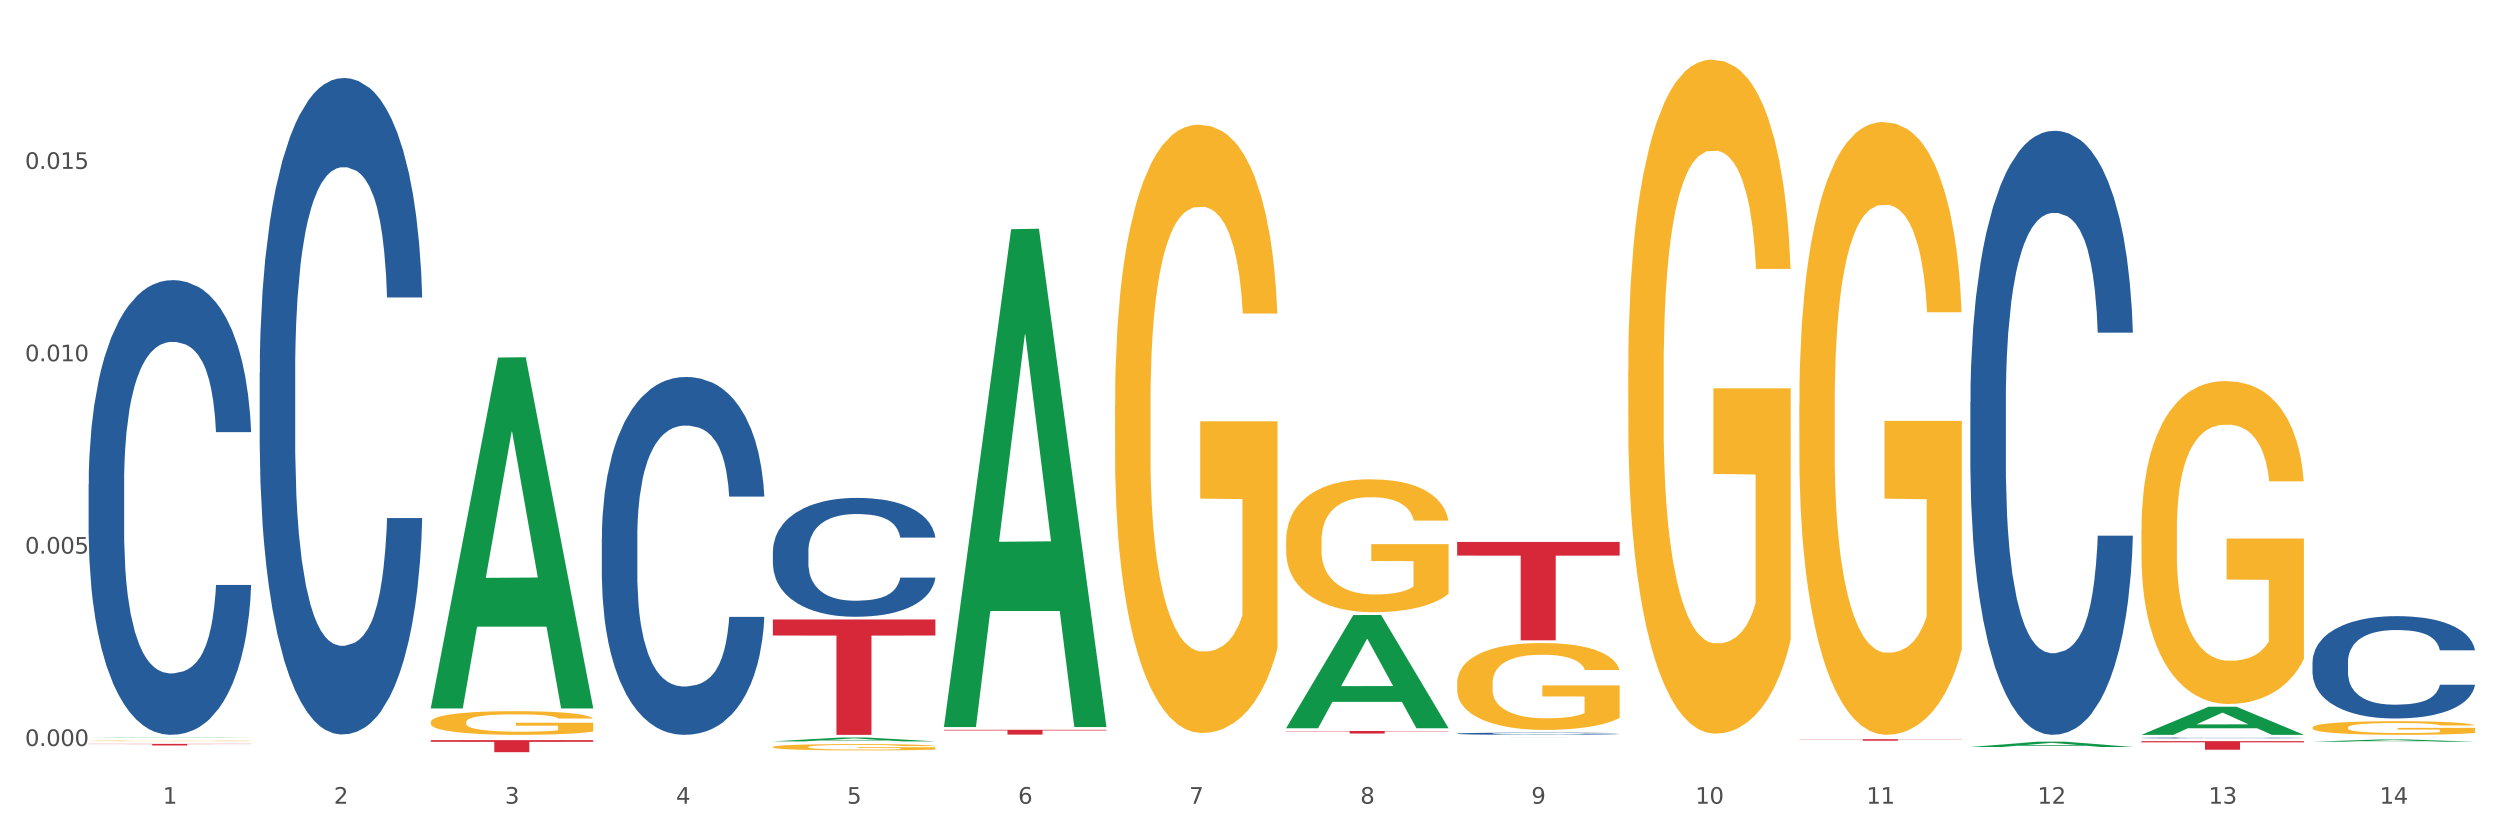
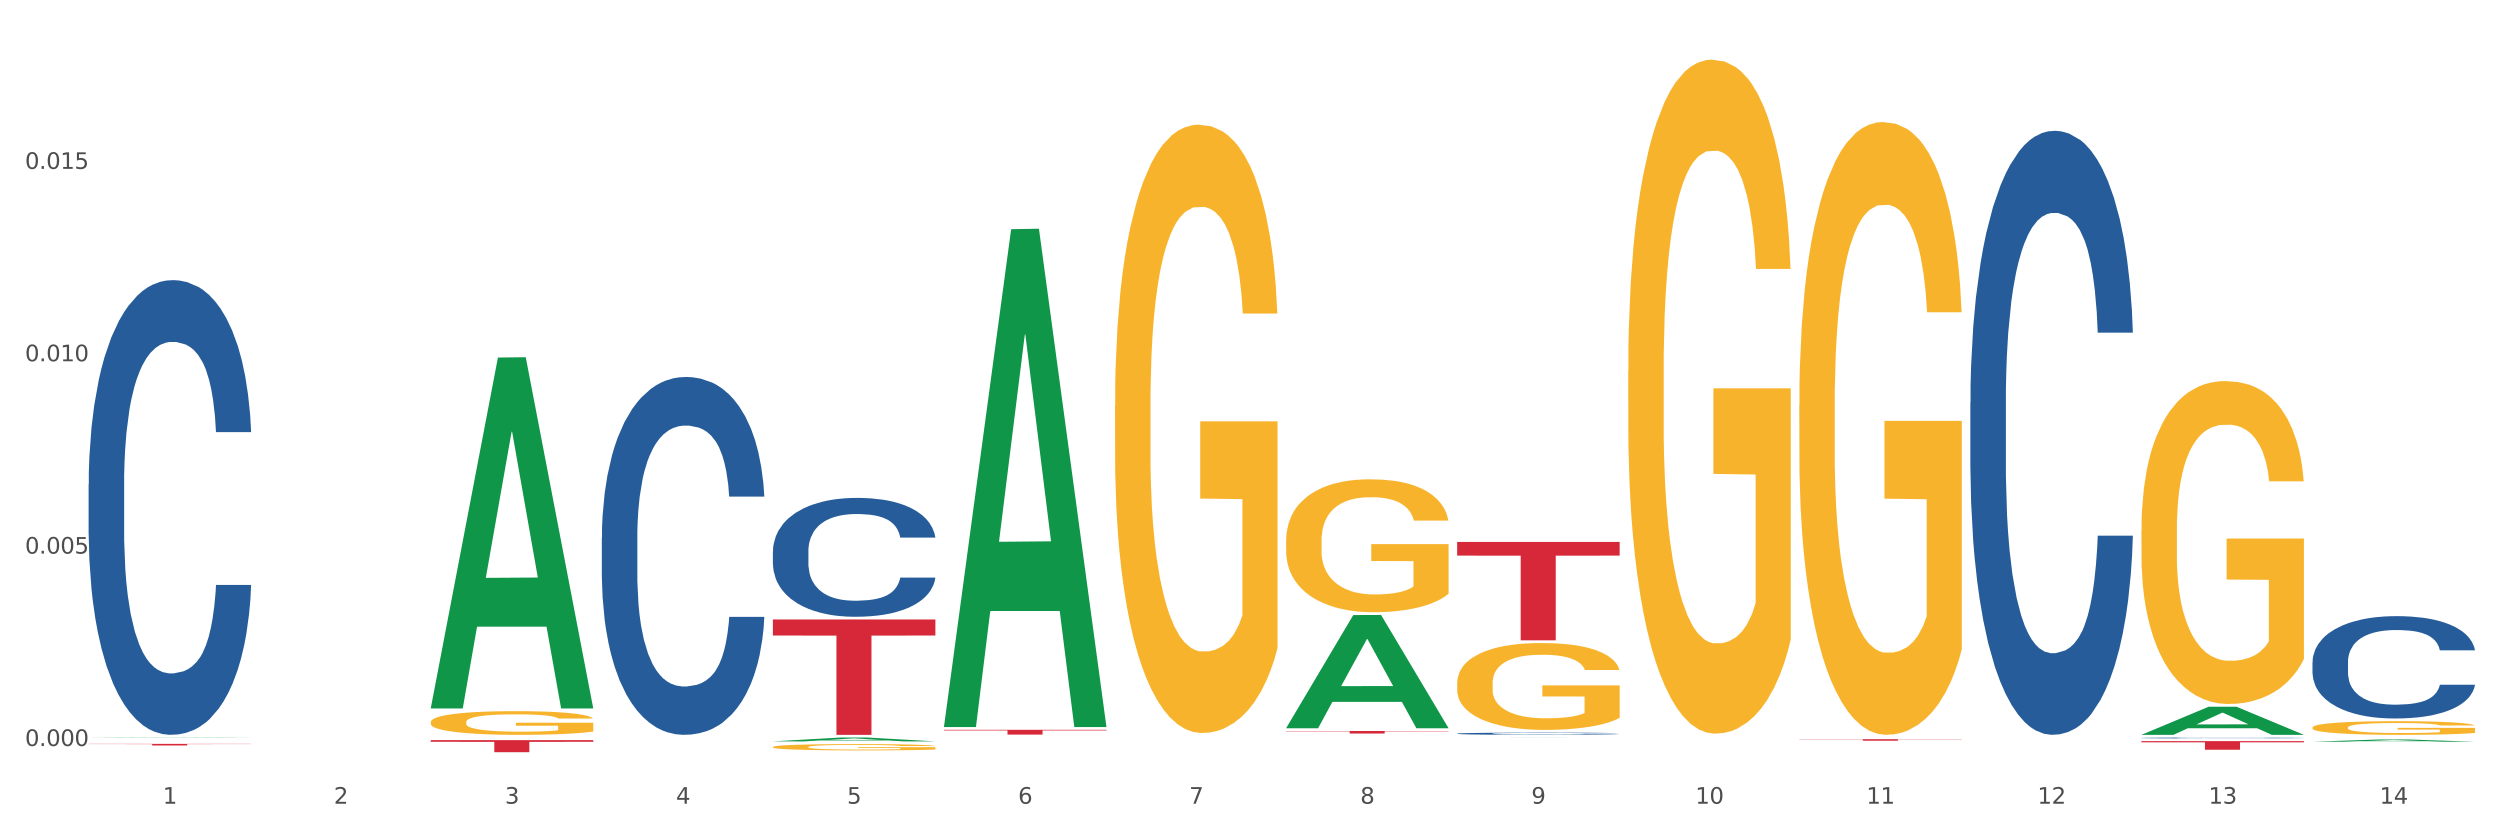
<svg xmlns="http://www.w3.org/2000/svg" xmlns:xlink="http://www.w3.org/1999/xlink" width="1080pt" height="360pt" viewBox="0 0 1080 360" version="1.1">
  <rect x="0" y="0" width="1080" height="360" fill="#333333" stroke="none" />
  <defs>
    <style type="text/css">*{stroke-linejoin: round; stroke-linecap: butt}</style>
  </defs>
  <g id="figure_1">
    <g id="patch_1">
      <path d="M 0 360  L 1080 360  L 1080 0  L 0 0  z " style="fill: #ffffff; stroke: #ffffff; stroke-linejoin: miter" />
    </g>
    <g id="axes_1">
      <g id="matplotlib.axis_1">
        <g id="xtick_1">
          <g id="text_1">
            <g style="fill: #4d4d4d" transform="translate(70.332 347.204) scale(0.096 -0.096)">
              <defs>
                <path id="DejaVuSans-31" d="M 794 531  L 1825 531  L 1825 4091  L 703 3866  L 703 4441  L 1819 4666  L 2450 4666  L 2450 531  L 3481 531  L 3481 0  L 794 0  L 794 531  z " transform="scale(0.016)" />
              </defs>
              <use xlink:href="#DejaVuSans-31" />
            </g>
          </g>
        </g>
        <g id="xtick_2">
          <g id="text_2">
            <g style="fill: #4d4d4d" transform="translate(144.233 347.204) scale(0.096 -0.096)">
              <defs>
                <path id="DejaVuSans-32" d="M 1228 531  L 3431 531  L 3431 0  L 469 0  L 469 531  Q 828 903 1448 1529  Q 2069 2156 2228 2338  Q 2531 2678 2651 2914  Q 2772 3150 2772 3378  Q 2772 3750 2511 3984  Q 2250 4219 1831 4219  Q 1534 4219 1204 4116  Q 875 4013 500 3803  L 500 4441  Q 881 4594 1212 4672  Q 1544 4750 1819 4750  Q 2544 4750 2975 4387  Q 3406 4025 3406 3419  Q 3406 3131 3298 2873  Q 3191 2616 2906 2266  Q 2828 2175 2409 1742  Q 1991 1309 1228 531  z " transform="scale(0.016)" />
              </defs>
              <use xlink:href="#DejaVuSans-32" />
            </g>
          </g>
        </g>
        <g id="xtick_3">
          <g id="text_3">
            <g style="fill: #4d4d4d" transform="translate(218.134 347.204) scale(0.096 -0.096)">
              <defs>
                <path id="DejaVuSans-33" d="M 2597 2516  Q 3050 2419 3304 2112  Q 3559 1806 3559 1356  Q 3559 666 3084 287  Q 2609 -91 1734 -91  Q 1441 -91 1130 -33  Q 819 25 488 141  L 488 750  Q 750 597 1062 519  Q 1375 441 1716 441  Q 2309 441 2620 675  Q 2931 909 2931 1356  Q 2931 1769 2642 2001  Q 2353 2234 1838 2234  L 1294 2234  L 1294 2753  L 1863 2753  Q 2328 2753 2575 2939  Q 2822 3125 2822 3475  Q 2822 3834 2567 4026  Q 2313 4219 1838 4219  Q 1578 4219 1281 4162  Q 984 4106 628 3988  L 628 4550  Q 988 4650 1302 4700  Q 1616 4750 1894 4750  Q 2613 4750 3031 4423  Q 3450 4097 3450 3541  Q 3450 3153 3228 2886  Q 3006 2619 2597 2516  z " transform="scale(0.016)" />
              </defs>
              <use xlink:href="#DejaVuSans-33" />
            </g>
          </g>
        </g>
        <g id="xtick_4">
          <g id="text_4">
            <g style="fill: #4d4d4d" transform="translate(292.034 347.204) scale(0.096 -0.096)">
              <defs>
                <path id="DejaVuSans-34" d="M 2419 4116  L 825 1625  L 2419 1625  L 2419 4116  z M 2253 4666  L 3047 4666  L 3047 1625  L 3713 1625  L 3713 1100  L 3047 1100  L 3047 0  L 2419 0  L 2419 1100  L 313 1100  L 313 1709  L 2253 4666  z " transform="scale(0.016)" />
              </defs>
              <use xlink:href="#DejaVuSans-34" />
            </g>
          </g>
        </g>
        <g id="xtick_5">
          <g id="text_5">
            <g style="fill: #4d4d4d" transform="translate(365.935 347.204) scale(0.096 -0.096)">
              <defs>
                <path id="DejaVuSans-35" d="M 691 4666  L 3169 4666  L 3169 4134  L 1269 4134  L 1269 2991  Q 1406 3038 1543 3061  Q 1681 3084 1819 3084  Q 2600 3084 3056 2656  Q 3513 2228 3513 1497  Q 3513 744 3044 326  Q 2575 -91 1722 -91  Q 1428 -91 1123 -41  Q 819 9 494 109  L 494 744  Q 775 591 1075 516  Q 1375 441 1709 441  Q 2250 441 2565 725  Q 2881 1009 2881 1497  Q 2881 1984 2565 2268  Q 2250 2553 1709 2553  Q 1456 2553 1204 2497  Q 953 2441 691 2322  L 691 4666  z " transform="scale(0.016)" />
              </defs>
              <use xlink:href="#DejaVuSans-35" />
            </g>
          </g>
        </g>
        <g id="xtick_6">
          <g id="text_6">
            <g style="fill: #4d4d4d" transform="translate(439.836 347.204) scale(0.096 -0.096)">
              <defs>
                <path id="DejaVuSans-36" d="M 2113 2584  Q 1688 2584 1439 2293  Q 1191 2003 1191 1497  Q 1191 994 1439 701  Q 1688 409 2113 409  Q 2538 409 2786 701  Q 3034 994 3034 1497  Q 3034 2003 2786 2293  Q 2538 2584 2113 2584  z M 3366 4563  L 3366 3988  Q 3128 4100 2886 4159  Q 2644 4219 2406 4219  Q 1781 4219 1451 3797  Q 1122 3375 1075 2522  Q 1259 2794 1537 2939  Q 1816 3084 2150 3084  Q 2853 3084 3261 2657  Q 3669 2231 3669 1497  Q 3669 778 3244 343  Q 2819 -91 2113 -91  Q 1303 -91 875 529  Q 447 1150 447 2328  Q 447 3434 972 4092  Q 1497 4750 2381 4750  Q 2619 4750 2861 4703  Q 3103 4656 3366 4563  z " transform="scale(0.016)" />
              </defs>
              <use xlink:href="#DejaVuSans-36" />
            </g>
          </g>
        </g>
        <g id="xtick_7">
          <g id="text_7">
            <g style="fill: #4d4d4d" transform="translate(513.737 347.204) scale(0.096 -0.096)">
              <defs>
                <path id="DejaVuSans-37" d="M 525 4666  L 3525 4666  L 3525 4397  L 1831 0  L 1172 0  L 2766 4134  L 525 4134  L 525 4666  z " transform="scale(0.016)" />
              </defs>
              <use xlink:href="#DejaVuSans-37" />
            </g>
          </g>
        </g>
        <g id="xtick_8">
          <g id="text_8">
            <g style="fill: #4d4d4d" transform="translate(587.638 347.204) scale(0.096 -0.096)">
              <defs>
                <path id="DejaVuSans-38" d="M 2034 2216  Q 1584 2216 1326 1975  Q 1069 1734 1069 1313  Q 1069 891 1326 650  Q 1584 409 2034 409  Q 2484 409 2743 651  Q 3003 894 3003 1313  Q 3003 1734 2745 1975  Q 2488 2216 2034 2216  z M 1403 2484  Q 997 2584 770 2862  Q 544 3141 544 3541  Q 544 4100 942 4425  Q 1341 4750 2034 4750  Q 2731 4750 3128 4425  Q 3525 4100 3525 3541  Q 3525 3141 3298 2862  Q 3072 2584 2669 2484  Q 3125 2378 3379 2068  Q 3634 1759 3634 1313  Q 3634 634 3220 271  Q 2806 -91 2034 -91  Q 1263 -91 848 271  Q 434 634 434 1313  Q 434 1759 690 2068  Q 947 2378 1403 2484  z M 1172 3481  Q 1172 3119 1398 2916  Q 1625 2713 2034 2713  Q 2441 2713 2670 2916  Q 2900 3119 2900 3481  Q 2900 3844 2670 4047  Q 2441 4250 2034 4250  Q 1625 4250 1398 4047  Q 1172 3844 1172 3481  z " transform="scale(0.016)" />
              </defs>
              <use xlink:href="#DejaVuSans-38" />
            </g>
          </g>
        </g>
        <g id="xtick_9">
          <g id="text_9">
            <g style="fill: #4d4d4d" transform="translate(661.539 347.204) scale(0.096 -0.096)">
              <defs>
                <path id="DejaVuSans-39" d="M 703 97  L 703 672  Q 941 559 1184 500  Q 1428 441 1663 441  Q 2288 441 2617 861  Q 2947 1281 2994 2138  Q 2813 1869 2534 1725  Q 2256 1581 1919 1581  Q 1219 1581 811 2004  Q 403 2428 403 3163  Q 403 3881 828 4315  Q 1253 4750 1959 4750  Q 2769 4750 3195 4129  Q 3622 3509 3622 2328  Q 3622 1225 3098 567  Q 2575 -91 1691 -91  Q 1453 -91 1209 -44  Q 966 3 703 97  z M 1959 2075  Q 2384 2075 2632 2365  Q 2881 2656 2881 3163  Q 2881 3666 2632 3958  Q 2384 4250 1959 4250  Q 1534 4250 1286 3958  Q 1038 3666 1038 3163  Q 1038 2656 1286 2365  Q 1534 2075 1959 2075  z " transform="scale(0.016)" />
              </defs>
              <use xlink:href="#DejaVuSans-39" />
            </g>
          </g>
        </g>
        <g id="xtick_10">
          <g id="text_10">
            <g style="fill: #4d4d4d" transform="translate(732.386 347.204) scale(0.096 -0.096)">
              <defs>
                <path id="DejaVuSans-30" d="M 2034 4250  Q 1547 4250 1301 3770  Q 1056 3291 1056 2328  Q 1056 1369 1301 889  Q 1547 409 2034 409  Q 2525 409 2770 889  Q 3016 1369 3016 2328  Q 3016 3291 2770 3770  Q 2525 4250 2034 4250  z M 2034 4750  Q 2819 4750 3233 4129  Q 3647 3509 3647 2328  Q 3647 1150 3233 529  Q 2819 -91 2034 -91  Q 1250 -91 836 529  Q 422 1150 422 2328  Q 422 3509 836 4129  Q 1250 4750 2034 4750  z " transform="scale(0.016)" />
              </defs>
              <use xlink:href="#DejaVuSans-31" />
              <use xlink:href="#DejaVuSans-30" transform="translate(63.623 0)" />
            </g>
          </g>
        </g>
        <g id="xtick_11">
          <g id="text_11">
            <g style="fill: #4d4d4d" transform="translate(806.287 347.204) scale(0.096 -0.096)">
              <use xlink:href="#DejaVuSans-31" />
              <use xlink:href="#DejaVuSans-31" transform="translate(63.623 0)" />
            </g>
          </g>
        </g>
        <g id="xtick_12">
          <g id="text_12">
            <g style="fill: #4d4d4d" transform="translate(880.187 347.204) scale(0.096 -0.096)">
              <use xlink:href="#DejaVuSans-31" />
              <use xlink:href="#DejaVuSans-32" transform="translate(63.623 0)" />
            </g>
          </g>
        </g>
        <g id="xtick_13">
          <g id="text_13">
            <g style="fill: #4d4d4d" transform="translate(954.088 347.204) scale(0.096 -0.096)">
              <use xlink:href="#DejaVuSans-31" />
              <use xlink:href="#DejaVuSans-33" transform="translate(63.623 0)" />
            </g>
          </g>
        </g>
        <g id="xtick_14">
          <g id="text_14">
            <g style="fill: #4d4d4d" transform="translate(1027.989 347.204) scale(0.096 -0.096)">
              <use xlink:href="#DejaVuSans-31" />
              <use xlink:href="#DejaVuSans-34" transform="translate(63.623 0)" />
            </g>
          </g>
        </g>
        <g id="xtick_15" />
        <g id="xtick_16" />
        <g id="xtick_17" />
        <g id="xtick_18" />
        <g id="xtick_19" />
        <g id="xtick_20" />
        <g id="xtick_21" />
        <g id="xtick_22" />
        <g id="xtick_23" />
        <g id="xtick_24" />
        <g id="xtick_25" />
        <g id="xtick_26" />
        <g id="xtick_27" />
      </g>
      <g id="matplotlib.axis_2">
        <g id="ytick_1">
          <g id="text_15">
            <g style="fill: #4d4d4d" transform="translate(10.8 322.27) scale(0.096 -0.096)">
              <defs>
                <path id="DejaVuSans-2e" d="M 684 794  L 1344 794  L 1344 0  L 684 0  L 684 794  z " transform="scale(0.016)" />
              </defs>
              <use xlink:href="#DejaVuSans-30" />
              <use xlink:href="#DejaVuSans-2e" transform="translate(63.623 0)" />
              <use xlink:href="#DejaVuSans-30" transform="translate(95.41 0)" />
              <use xlink:href="#DejaVuSans-30" transform="translate(159.033 0)" />
              <use xlink:href="#DejaVuSans-30" transform="translate(222.656 0)" />
            </g>
          </g>
        </g>
        <g id="ytick_2">
          <g id="text_16">
            <g style="fill: #4d4d4d" transform="translate(10.8 239.167) scale(0.096 -0.096)">
              <use xlink:href="#DejaVuSans-30" />
              <use xlink:href="#DejaVuSans-2e" transform="translate(63.623 0)" />
              <use xlink:href="#DejaVuSans-30" transform="translate(95.41 0)" />
              <use xlink:href="#DejaVuSans-30" transform="translate(159.033 0)" />
              <use xlink:href="#DejaVuSans-35" transform="translate(222.656 0)" />
            </g>
          </g>
        </g>
        <g id="ytick_3">
          <g id="text_17">
            <g style="fill: #4d4d4d" transform="translate(10.8 156.064) scale(0.096 -0.096)">
              <use xlink:href="#DejaVuSans-30" />
              <use xlink:href="#DejaVuSans-2e" transform="translate(63.623 0)" />
              <use xlink:href="#DejaVuSans-30" transform="translate(95.41 0)" />
              <use xlink:href="#DejaVuSans-31" transform="translate(159.033 0)" />
              <use xlink:href="#DejaVuSans-30" transform="translate(222.656 0)" />
            </g>
          </g>
        </g>
        <g id="ytick_4">
          <g id="text_18">
            <g style="fill: #4d4d4d" transform="translate(10.8 72.961) scale(0.096 -0.096)">
              <use xlink:href="#DejaVuSans-30" />
              <use xlink:href="#DejaVuSans-2e" transform="translate(63.623 0)" />
              <use xlink:href="#DejaVuSans-30" transform="translate(95.41 0)" />
              <use xlink:href="#DejaVuSans-31" transform="translate(159.033 0)" />
              <use xlink:href="#DejaVuSans-35" transform="translate(222.656 0)" />
            </g>
          </g>
        </g>
        <g id="ytick_5" />
        <g id="ytick_6" />
        <g id="ytick_7" />
        <g id="ytick_8" />
      </g>
      <g id="PolyCollection_1">
        <path d="M 38.283 318.78  L 38.355 318.78  L 67.306 318.623  L 79.321 318.623  L 108.489 318.78  L 94.592 318.78  L 88.296 318.744  L 58.404 318.744  L 58.187 318.744  L 52.107 318.78  L 38.283 318.78  L 38.283 318.78  L 62.167 318.722  L 84.532 318.722  L 73.458 318.656  L 73.314 318.656  L 73.169 318.656  L 62.095 318.722  L 62.167 318.722  L 38.283 318.78  z " clip-path="url(#pab68aebff1)" style="fill: #109648" />
        <path d="M 851.192 173.751  L 851.275 173.512  L 851.275 166.84  L 851.524 157.784  L 852.437 141.102  L 853.599 128.472  L 855.591 113.697  L 856.67 107.501  L 858.08 100.59  L 860.985 89.389  L 864.304 79.857  L 866.628 74.614  L 868.37 71.278  L 872.271 65.32  L 874.511 62.698  L 876.835 60.554  L 878.827 59.124  L 882.146 57.456  L 884.802 56.741  L 887.872 56.502  L 890.445 56.741  L 893.847 57.694  L 898.826 60.554  L 900.735 62.222  L 903.307 65.082  L 905.963 68.894  L 908.121 72.707  L 910.61 78.189  L 913.183 85.338  L 915.672 94.394  L 917.415 102.734  L 918.826 111.552  L 920.071 122.276  L 920.983 133.953  L 921.398 143.724  L 906.212 143.724  L 905.797 134.906  L 904.967 125.374  L 904.137 118.939  L 903.224 113.697  L 901.814 107.739  L 900.569 103.926  L 898.494 99.398  L 896.586 96.538  L 895.009 94.87  L 893.1 93.44  L 889.034 92.011  L 886.129 92.011  L 884.304 92.487  L 882.063 93.679  L 880.154 95.347  L 877.914 98.207  L 876.171 101.305  L 874.428 105.356  L 873.433 108.216  L 871.939 113.458  L 870.943 117.748  L 869.615 125.136  L 868.868 130.378  L 867.541 143.962  L 866.96 153.971  L 866.711 160.882  L 866.545 168.508  L 866.545 205.684  L 867.043 222.366  L 867.458 229.515  L 868.122 237.618  L 869.366 248.103  L 871.192 258.351  L 873.101 265.738  L 874.677 270.266  L 876.171 273.602  L 877.665 276.224  L 879.491 278.607  L 880.984 280.037  L 883.225 281.467  L 885.88 282.181  L 887.955 282.181  L 892.187 280.99  L 894.096 279.798  L 895.922 278.13  L 897.913 275.509  L 899.49 272.649  L 900.403 270.504  L 901.897 265.976  L 903.058 261.21  L 904.054 255.729  L 904.718 250.963  L 905.465 243.814  L 906.046 235.711  L 906.212 231.422  L 921.398 231.422  L 921.066 240.001  L 920.485 248.342  L 919.324 259.542  L 918.411 265.976  L 917 273.841  L 915.506 280.513  L 913.432 287.901  L 911.523 293.382  L 909.531 298.148  L 907.374 302.438  L 903.473 308.396  L 902.063 310.064  L 899.075 312.923  L 896.752 314.592  L 893.349 316.26  L 889.864 317.213  L 886.212 317.451  L 882.976 316.975  L 879.408 315.545  L 877.167 314.115  L 874.677 311.97  L 871.773 308.634  L 869.034 304.583  L 866.462 299.816  L 864.055 294.335  L 861.815 288.139  L 858.91 277.892  L 856.752 267.883  L 855.176 258.589  L 854.097 250.725  L 853.018 240.716  L 852.437 233.805  L 851.524 217.123  L 851.192 201.633  L 851.192 173.751  z " clip-path="url(#pab68aebff1)" style="fill: #255c99" />
        <path d="M 629.49 316.923  L 629.573 316.922  L 629.573 316.898  L 629.822 316.864  L 630.735 316.803  L 631.896 316.757  L 633.888 316.702  L 634.967 316.68  L 636.378 316.654  L 639.282 316.613  L 642.602 316.578  L 644.925 316.559  L 646.668 316.546  L 650.568 316.524  L 652.809 316.515  L 655.132 316.507  L 657.124 316.502  L 660.444 316.496  L 663.099 316.493  L 666.17 316.492  L 668.742 316.493  L 672.144 316.496  L 677.124 316.507  L 679.032 316.513  L 681.605 316.524  L 684.26 316.538  L 686.418 316.552  L 688.908 316.572  L 691.48 316.598  L 693.97 316.631  L 695.712 316.662  L 697.123 316.694  L 698.368 316.734  L 699.281 316.777  L 699.696 316.813  L 684.509 316.813  L 684.094 316.78  L 683.265 316.745  L 682.435 316.722  L 681.522 316.702  L 680.111 316.68  L 678.866 316.666  L 676.792 316.65  L 674.883 316.639  L 673.306 316.633  L 671.398 316.628  L 667.331 316.623  L 664.427 316.623  L 662.601 316.624  L 660.361 316.629  L 658.452 316.635  L 656.211 316.645  L 654.469 316.657  L 652.726 316.672  L 651.73 316.682  L 650.236 316.701  L 649.24 316.717  L 647.913 316.744  L 647.166 316.764  L 645.838 316.814  L 645.257 316.85  L 645.008 316.876  L 644.842 316.904  L 644.842 317.04  L 645.34 317.102  L 645.755 317.128  L 646.419 317.158  L 647.664 317.196  L 649.489 317.234  L 651.398 317.261  L 652.975 317.278  L 654.469 317.29  L 655.962 317.3  L 657.788 317.308  L 659.282 317.314  L 661.522 317.319  L 664.178 317.322  L 666.253 317.322  L 670.485 317.317  L 672.393 317.313  L 674.219 317.307  L 676.211 317.297  L 677.788 317.287  L 678.7 317.279  L 680.194 317.262  L 681.356 317.245  L 682.352 317.224  L 683.016 317.207  L 683.762 317.181  L 684.343 317.151  L 684.509 317.135  L 699.696 317.135  L 699.364 317.167  L 698.783 317.197  L 697.621 317.238  L 696.708 317.262  L 695.297 317.291  L 693.804 317.315  L 691.729 317.343  L 689.82 317.363  L 687.829 317.38  L 685.671 317.396  L 681.771 317.418  L 680.36 317.424  L 677.373 317.435  L 675.049 317.441  L 671.647 317.447  L 668.161 317.45  L 664.51 317.451  L 661.273 317.45  L 657.705 317.444  L 655.464 317.439  L 652.975 317.431  L 650.07 317.419  L 647.332 317.404  L 644.759 317.386  L 642.353 317.366  L 640.112 317.344  L 637.208 317.306  L 635.05 317.269  L 633.473 317.235  L 632.394 317.206  L 631.316 317.169  L 630.735 317.144  L 629.822 317.082  L 629.49 317.026  L 629.49 316.923  z " clip-path="url(#pab68aebff1)" style="fill: #255c99" />
        <path d="M 333.886 238.164  L 333.969 238.117  L 333.969 236.804  L 334.218 235.022  L 335.131 231.739  L 336.293 229.253  L 338.285 226.345  L 339.363 225.125  L 340.774 223.765  L 343.679 221.561  L 346.998 219.685  L 349.322 218.653  L 351.064 217.996  L 354.965 216.824  L 357.205 216.308  L 359.529 215.886  L 361.521 215.604  L 364.84 215.276  L 367.496 215.135  L 370.566 215.088  L 373.139 215.135  L 376.541 215.323  L 381.52 215.886  L 383.429 216.214  L 386.001 216.777  L 388.657 217.527  L 390.815 218.278  L 393.304 219.356  L 395.877 220.763  L 398.366 222.546  L 400.109 224.187  L 401.52 225.923  L 402.764 228.033  L 403.677 230.332  L 404.092 232.255  L 388.906 232.255  L 388.491 230.519  L 387.661 228.643  L 386.831 227.377  L 385.918 226.345  L 384.508 225.172  L 383.263 224.422  L 381.188 223.531  L 379.28 222.968  L 377.703 222.639  L 375.794 222.358  L 371.728 222.077  L 368.823 222.077  L 366.998 222.17  L 364.757 222.405  L 362.848 222.733  L 360.608 223.296  L 358.865 223.906  L 357.122 224.703  L 356.127 225.266  L 354.633 226.298  L 353.637 227.142  L 352.309 228.596  L 351.562 229.628  L 350.235 232.301  L 349.654 234.271  L 349.405 235.632  L 349.239 237.132  L 349.239 244.449  L 349.737 247.732  L 350.152 249.14  L 350.816 250.734  L 352.06 252.798  L 353.886 254.815  L 355.795 256.269  L 357.371 257.16  L 358.865 257.817  L 360.359 258.332  L 362.185 258.801  L 363.678 259.083  L 365.919 259.364  L 368.574 259.505  L 370.649 259.505  L 374.881 259.271  L 376.79 259.036  L 378.616 258.708  L 380.607 258.192  L 382.184 257.629  L 383.097 257.207  L 384.591 256.316  L 385.752 255.378  L 386.748 254.299  L 387.412 253.361  L 388.159 251.954  L 388.74 250.359  L 388.906 249.515  L 404.092 249.515  L 403.76 251.203  L 403.179 252.845  L 402.018 255.049  L 401.105 256.316  L 399.694 257.863  L 398.2 259.177  L 396.126 260.631  L 394.217 261.709  L 392.225 262.648  L 390.068 263.492  L 386.167 264.664  L 384.757 264.993  L 381.769 265.555  L 379.446 265.884  L 376.043 266.212  L 372.558 266.4  L 368.906 266.447  L 365.67 266.353  L 362.102 266.071  L 359.861 265.79  L 357.371 265.368  L 354.467 264.711  L 351.728 263.914  L 349.156 262.976  L 346.749 261.897  L 344.509 260.678  L 341.604 258.661  L 339.446 256.691  L 337.87 254.862  L 336.791 253.314  L 335.712 251.344  L 335.131 249.984  L 334.218 246.701  L 333.886 243.652  L 333.886 238.164  z " clip-path="url(#pab68aebff1)" style="fill: #255c99" />
        <path d="M 259.986 232.315  L 260.069 232.173  L 260.069 228.22  L 260.318 222.855  L 261.23 212.972  L 262.392 205.489  L 264.384 196.735  L 265.463 193.064  L 266.873 188.97  L 269.778 182.334  L 273.097 176.686  L 275.421 173.58  L 277.164 171.603  L 281.064 168.074  L 283.305 166.521  L 285.628 165.25  L 287.62 164.403  L 290.939 163.414  L 293.595 162.991  L 296.665 162.85  L 299.238 162.991  L 302.64 163.556  L 307.619 165.25  L 309.528 166.238  L 312.101 167.933  L 314.756 170.192  L 316.914 172.451  L 319.403 175.698  L 321.976 179.934  L 324.465 185.299  L 326.208 190.24  L 327.619 195.464  L 328.864 201.818  L 329.776 208.736  L 330.191 214.525  L 315.005 214.525  L 314.59 209.301  L 313.76 203.653  L 312.93 199.841  L 312.018 196.735  L 310.607 193.205  L 309.362 190.946  L 307.287 188.264  L 305.379 186.569  L 303.802 185.581  L 301.893 184.734  L 297.827 183.887  L 294.923 183.887  L 293.097 184.169  L 290.856 184.875  L 288.948 185.863  L 286.707 187.558  L 284.964 189.393  L 283.222 191.793  L 282.226 193.488  L 280.732 196.594  L 279.736 199.135  L 278.408 203.512  L 277.662 206.618  L 276.334 214.666  L 275.753 220.596  L 275.504 224.69  L 275.338 229.208  L 275.338 251.234  L 275.836 261.117  L 276.251 265.353  L 276.915 270.153  L 278.159 276.365  L 279.985 282.436  L 281.894 286.813  L 283.471 289.496  L 284.964 291.473  L 286.458 293.026  L 288.284 294.438  L 289.777 295.285  L 292.018 296.132  L 294.674 296.555  L 296.748 296.555  L 300.98 295.849  L 302.889 295.143  L 304.715 294.155  L 306.706 292.602  L 308.283 290.908  L 309.196 289.637  L 310.69 286.955  L 311.852 284.131  L 312.847 280.883  L 313.511 278.06  L 314.258 273.824  L 314.839 269.024  L 315.005 266.482  L 330.191 266.482  L 329.859 271.565  L 329.279 276.507  L 328.117 283.142  L 327.204 286.955  L 325.793 291.614  L 324.299 295.567  L 322.225 299.944  L 320.316 303.191  L 318.324 306.015  L 316.167 308.556  L 312.267 312.086  L 310.856 313.074  L 307.868 314.769  L 305.545 315.757  L 302.142 316.745  L 298.657 317.31  L 295.006 317.451  L 291.769 317.169  L 288.201 316.322  L 285.96 315.475  L 283.471 314.204  L 280.566 312.227  L 277.827 309.827  L 275.255 307.003  L 272.848 303.756  L 270.608 300.085  L 267.703 294.014  L 265.546 288.084  L 263.969 282.578  L 262.89 277.918  L 261.811 271.989  L 261.23 267.894  L 260.318 258.011  L 259.986 248.834  L 259.986 232.315  z " clip-path="url(#pab68aebff1)" style="fill: #255c99" />
-         <path d="M 112.184 161.128  L 112.267 160.869  L 112.267 153.617  L 112.516 143.774  L 113.429 125.644  L 114.59 111.916  L 116.582 95.858  L 117.661 89.124  L 119.072 81.612  L 121.976 69.439  L 125.296 59.079  L 127.619 53.381  L 129.362 49.754  L 133.262 43.279  L 135.503 40.43  L 137.826 38.099  L 139.818 36.545  L 143.137 34.732  L 145.793 33.955  L 148.863 33.696  L 151.436 33.955  L 154.838 34.991  L 159.818 38.099  L 161.726 39.912  L 164.299 43.02  L 166.954 47.164  L 169.112 51.308  L 171.602 57.266  L 174.174 65.036  L 176.664 74.878  L 178.406 83.943  L 179.817 93.527  L 181.062 105.182  L 181.975 117.873  L 182.39 128.493  L 167.203 128.493  L 166.788 118.91  L 165.959 108.549  L 165.129 101.556  L 164.216 95.858  L 162.805 89.383  L 161.56 85.239  L 159.486 80.317  L 157.577 77.209  L 156 75.396  L 154.092 73.842  L 150.025 72.288  L 147.121 72.288  L 145.295 72.806  L 143.055 74.101  L 141.146 75.914  L 138.905 79.022  L 137.163 82.389  L 135.42 86.793  L 134.424 89.901  L 132.93 95.599  L 131.934 100.261  L 130.607 108.29  L 129.86 113.988  L 128.532 128.752  L 127.951 139.63  L 127.702 147.141  L 127.536 155.43  L 127.536 195.835  L 128.034 213.965  L 128.449 221.736  L 129.113 230.542  L 130.358 241.938  L 132.183 253.076  L 134.092 261.105  L 135.669 266.026  L 137.163 269.652  L 138.656 272.501  L 140.482 275.091  L 141.976 276.645  L 144.216 278.199  L 146.872 278.976  L 148.946 278.976  L 153.179 277.681  L 155.087 276.386  L 156.913 274.573  L 158.905 271.724  L 160.481 268.616  L 161.394 266.285  L 162.888 261.364  L 164.05 256.184  L 165.046 250.226  L 165.71 245.046  L 166.456 237.276  L 167.037 228.47  L 167.203 223.808  L 182.39 223.808  L 182.058 233.132  L 181.477 242.197  L 180.315 254.371  L 179.402 261.364  L 177.991 269.911  L 176.498 277.163  L 174.423 285.193  L 172.514 291.15  L 170.523 296.33  L 168.365 300.992  L 164.465 307.467  L 163.054 309.28  L 160.067 312.388  L 157.743 314.201  L 154.341 316.014  L 150.855 317.051  L 147.204 317.31  L 143.967 316.792  L 140.399 315.237  L 138.158 313.683  L 135.669 311.352  L 132.764 307.726  L 130.026 303.323  L 127.453 298.143  L 125.047 292.186  L 122.806 285.452  L 119.902 274.314  L 117.744 263.436  L 116.167 253.335  L 115.088 244.787  L 114.01 233.909  L 113.429 226.398  L 112.516 208.267  L 112.184 191.432  L 112.184 161.128  z " clip-path="url(#pab68aebff1)" style="fill: #255c99" />
        <path d="M 38.283 209.276  L 38.366 209.096  L 38.366 204.073  L 38.615 197.256  L 39.528 184.698  L 40.69 175.19  L 42.681 164.068  L 43.76 159.404  L 45.171 154.201  L 48.075 145.769  L 51.395 138.594  L 53.718 134.647  L 55.461 132.135  L 59.361 127.651  L 61.602 125.677  L 63.926 124.063  L 65.917 122.986  L 69.237 121.73  L 71.892 121.192  L 74.963 121.013  L 77.535 121.192  L 80.938 121.91  L 85.917 124.063  L 87.825 125.318  L 90.398 127.471  L 93.053 130.341  L 95.211 133.212  L 97.701 137.338  L 100.273 142.72  L 102.763 149.537  L 104.506 155.816  L 105.916 162.453  L 107.161 170.526  L 108.074 179.317  L 108.489 186.672  L 93.302 186.672  L 92.888 180.034  L 92.058 172.858  L 91.228 168.015  L 90.315 164.068  L 88.904 159.583  L 87.659 156.713  L 85.585 153.304  L 83.676 151.151  L 82.099 149.896  L 80.191 148.819  L 76.124 147.743  L 73.22 147.743  L 71.394 148.102  L 69.154 148.999  L 67.245 150.254  L 65.004 152.407  L 63.262 154.739  L 61.519 157.789  L 60.523 159.942  L 59.029 163.888  L 58.034 167.118  L 56.706 172.679  L 55.959 176.626  L 54.631 186.851  L 54.05 194.386  L 53.801 199.588  L 53.635 205.329  L 53.635 233.315  L 54.133 245.872  L 54.548 251.254  L 55.212 257.354  L 56.457 265.247  L 58.283 272.961  L 60.191 278.522  L 61.768 281.931  L 63.262 284.442  L 64.755 286.416  L 66.581 288.21  L 68.075 289.286  L 70.315 290.363  L 72.971 290.901  L 75.046 290.901  L 79.278 290.004  L 81.187 289.107  L 83.012 287.851  L 85.004 285.878  L 86.581 283.725  L 87.493 282.11  L 88.987 278.702  L 90.149 275.114  L 91.145 270.988  L 91.809 267.4  L 92.556 262.018  L 93.136 255.919  L 93.302 252.689  L 108.489 252.689  L 108.157 259.148  L 107.576 265.426  L 106.414 273.858  L 105.501 278.702  L 104.091 284.622  L 102.597 289.645  L 100.522 295.206  L 98.614 299.332  L 96.622 302.92  L 94.464 306.149  L 90.564 310.634  L 89.153 311.89  L 86.166 314.043  L 83.842 315.299  L 80.44 316.554  L 76.954 317.272  L 73.303 317.451  L 70.066 317.092  L 66.498 316.016  L 64.257 314.94  L 61.768 313.325  L 58.863 310.814  L 56.125 307.764  L 53.552 304.176  L 51.146 300.05  L 48.905 295.386  L 46.001 287.672  L 43.843 280.137  L 42.266 273.141  L 41.187 267.22  L 40.109 259.686  L 39.528 254.483  L 38.615 241.926  L 38.283 230.265  L 38.283 209.276  z " clip-path="url(#pab68aebff1)" style="fill: #255c99" />
-         <path d="M 38.283 320.059  L 38.366 320.059  L 38.366 320.051  L 38.532 320.045  L 39.361 320.029  L 40.604 320.016  L 41.516 320.009  L 42.427 320.003  L 43.505 319.997  L 44.831 319.991  L 47.235 319.983  L 48.727 319.978  L 50.55 319.973  L 53.866 319.967  L 56.27 319.963  L 58.756 319.96  L 62.818 319.956  L 65.47 319.954  L 68.288 319.953  L 71.687 319.952  L 74.256 319.952  L 79.893 319.952  L 84.7 319.954  L 87.021 319.956  L 90.005 319.958  L 91.58 319.96  L 94.149 319.964  L 96.802 319.968  L 98.625 319.972  L 101.36 319.979  L 103.433 319.986  L 105.339 319.995  L 106.334 320.001  L 107.08 320.007  L 107.743 320.014  L 108.406 320.024  L 93.486 320.024  L 92.906 320.017  L 91.994 320.01  L 90.668 320.003  L 89.508 319.999  L 87.518 319.993  L 85.695 319.99  L 83.788 319.987  L 81.467 319.985  L 79.644 319.984  L 77.074 319.983  L 72.018 319.983  L 68.62 319.985  L 66.299 319.987  L 64.807 319.989  L 63.481 319.991  L 61.989 319.994  L 60.248 319.999  L 59.005 320.003  L 57.762 320.008  L 56.767 320.013  L 55.855 320.019  L 55.109 320.025  L 54.529 320.032  L 54.032 320.04  L 53.617 320.053  L 53.617 320.082  L 53.783 320.089  L 54.197 320.098  L 54.695 320.104  L 55.524 320.112  L 56.27 320.118  L 57.679 320.125  L 59.254 320.132  L 60.497 320.136  L 61.74 320.139  L 63.895 320.144  L 66.299 320.147  L 68.371 320.15  L 71.189 320.152  L 73.096 320.153  L 74.754 320.153  L 78.815 320.153  L 81.716 320.153  L 84.949 320.151  L 87.435 320.149  L 89.508 320.147  L 91.828 320.143  L 93.32 320.139  L 93.32 320.095  L 75.085 320.095  L 75.085 320.065  L 108.489 320.065  L 108.489 320.152  L 107.08 320.156  L 105.505 320.16  L 103.847 320.164  L 101.36 320.168  L 98.377 320.173  L 95.724 320.176  L 92.906 320.178  L 89.59 320.181  L 85.28 320.183  L 82.628 320.184  L 79.312 320.184  L 75.417 320.184  L 72.018 320.184  L 68.703 320.183  L 65.221 320.181  L 61.823 320.178  L 59.254 320.176  L 56.684 320.172  L 53.949 320.168  L 51.794 320.163  L 50.136 320.16  L 48.312 320.155  L 46.323 320.148  L 44.831 320.143  L 43.505 320.137  L 42.096 320.129  L 41.101 320.122  L 40.107 320.114  L 39.526 320.108  L 38.863 320.098  L 38.366 320.085  L 38.283 320.059  z " clip-path="url(#pab68aebff1)" style="fill: #f7b32b" />
        <path d="M 186.085 311.95  L 186.168 311.94  L 186.168 311.604  L 186.333 311.315  L 187.162 310.614  L 188.406 310.035  L 189.317 309.727  L 190.229 309.474  L 191.307 309.222  L 192.633 308.961  L 195.037 308.578  L 196.529 308.382  L 198.352 308.176  L 201.668 307.877  L 204.071 307.709  L 206.558 307.569  L 210.619 307.401  L 213.272 307.326  L 216.09 307.27  L 219.488 307.233  L 222.058 307.223  L 227.694 307.251  L 232.502 307.335  L 234.823 307.401  L 237.807 307.513  L 239.381 307.588  L 241.951 307.737  L 244.603 307.933  L 246.427 308.101  L 249.162 308.419  L 251.234 308.736  L 253.141 309.129  L 254.135 309.4  L 254.881 309.652  L 255.545 309.941  L 256.208 310.399  L 241.288 310.399  L 240.708 310.072  L 239.796 309.764  L 238.47 309.465  L 237.309 309.278  L 235.32 309.045  L 233.496 308.895  L 231.59 308.783  L 229.269 308.69  L 227.446 308.643  L 224.876 308.606  L 219.82 308.615  L 216.422 308.69  L 214.101 308.783  L 212.609 308.867  L 211.283 308.961  L 209.791 309.091  L 208.05 309.288  L 206.807 309.465  L 205.563 309.689  L 204.569 309.913  L 203.657 310.175  L 202.911 310.455  L 202.331 310.745  L 201.833 311.1  L 201.419 311.688  L 201.419 312.968  L 201.585 313.257  L 201.999 313.64  L 202.496 313.93  L 203.325 314.275  L 204.071 314.509  L 205.48 314.845  L 207.055 315.125  L 208.299 315.303  L 209.542 315.452  L 211.697 315.658  L 214.101 315.826  L 216.173 315.929  L 218.991 316.022  L 220.898 316.06  L 222.555 316.078  L 226.617 316.078  L 229.518 316.05  L 232.75 315.985  L 235.237 315.901  L 237.309 315.798  L 239.63 315.63  L 241.122 315.471  L 241.122 313.519  L 222.887 313.51  L 222.887 312.211  L 256.291 312.211  L 256.291 316.022  L 254.881 316.218  L 253.307 316.396  L 251.649 316.555  L 249.162 316.751  L 246.178 316.938  L 243.526 317.068  L 240.708 317.18  L 237.392 317.283  L 233.082 317.377  L 230.43 317.414  L 227.114 317.442  L 223.218 317.451  L 219.82 317.433  L 216.504 317.386  L 213.023 317.302  L 209.625 317.18  L 207.055 317.059  L 204.486 316.91  L 201.75 316.713  L 199.595 316.527  L 197.938 316.358  L 196.114 316.144  L 194.125 315.863  L 192.633 315.611  L 191.307 315.35  L 189.898 315.013  L 188.903 314.724  L 187.908 314.36  L 187.328 314.089  L 186.665 313.668  L 186.168 313.08  L 186.085 311.95  z " clip-path="url(#pab68aebff1)" style="fill: #f7b32b" />
        <path d="M 333.886 322.707  L 333.969 322.705  L 333.969 322.615  L 334.135 322.537  L 334.964 322.35  L 336.207 322.195  L 337.119 322.113  L 338.031 322.045  L 339.108 321.978  L 340.435 321.908  L 342.838 321.805  L 344.33 321.753  L 346.154 321.698  L 349.469 321.618  L 351.873 321.573  L 354.36 321.536  L 358.421 321.491  L 361.074 321.471  L 363.892 321.456  L 367.29 321.446  L 369.86 321.443  L 375.496 321.451  L 380.304 321.473  L 382.624 321.491  L 385.608 321.521  L 387.183 321.541  L 389.753 321.581  L 392.405 321.633  L 394.229 321.678  L 396.964 321.763  L 399.036 321.848  L 400.943 321.953  L 401.937 322.025  L 402.683 322.093  L 403.346 322.17  L 404.009 322.293  L 389.09 322.293  L 388.509 322.205  L 387.598 322.123  L 386.271 322.043  L 385.111 321.993  L 383.122 321.93  L 381.298 321.89  L 379.392 321.86  L 377.071 321.835  L 375.247 321.823  L 372.678 321.813  L 367.622 321.815  L 364.223 321.835  L 361.902 321.86  L 360.41 321.883  L 359.084 321.908  L 357.592 321.943  L 355.852 321.995  L 354.608 322.043  L 353.365 322.103  L 352.37 322.163  L 351.459 322.233  L 350.713 322.308  L 350.132 322.385  L 349.635 322.48  L 349.221 322.637  L 349.221 322.98  L 349.386 323.057  L 349.801 323.159  L 350.298 323.237  L 351.127 323.329  L 351.873 323.392  L 353.282 323.482  L 354.857 323.557  L 356.1 323.604  L 357.344 323.644  L 359.499 323.699  L 361.902 323.744  L 363.975 323.772  L 366.793 323.797  L 368.699 323.807  L 370.357 323.812  L 374.418 323.812  L 377.32 323.804  L 380.552 323.787  L 383.039 323.764  L 385.111 323.737  L 387.432 323.692  L 388.924 323.649  L 388.924 323.127  L 370.689 323.125  L 370.689 322.777  L 404.092 322.777  L 404.092 323.797  L 402.683 323.849  L 401.108 323.896  L 399.451 323.939  L 396.964 323.991  L 393.98 324.041  L 391.328 324.076  L 388.509 324.106  L 385.194 324.134  L 380.884 324.159  L 378.231 324.169  L 374.916 324.176  L 371.02 324.179  L 367.622 324.174  L 364.306 324.161  L 360.825 324.139  L 357.427 324.106  L 354.857 324.074  L 352.287 324.034  L 349.552 323.981  L 347.397 323.931  L 345.739 323.887  L 343.916 323.829  L 341.927 323.754  L 340.435 323.687  L 339.108 323.617  L 337.699 323.527  L 336.705 323.449  L 335.71 323.352  L 335.13 323.279  L 334.467 323.167  L 333.969 323.01  L 333.886 322.707  z " clip-path="url(#pab68aebff1)" style="fill: #f7b32b" />
        <path d="M 925.093 320.178  L 995.299 320.178  L 995.299 320.694  L 967.683 320.697  L 967.683 323.886  L 952.543 323.886  L 952.543 320.697  L 925.093 320.694  L 925.093 320.182  L 925.093 320.178  z " clip-path="url(#pab68aebff1)" style="fill: #d62839" />
        <path d="M 925.093 318.795  L 925.176 318.795  L 925.176 318.785  L 925.425 318.772  L 926.338 318.747  L 927.5 318.729  L 929.492 318.707  L 930.57 318.698  L 931.981 318.688  L 934.886 318.671  L 938.205 318.657  L 940.529 318.649  L 942.271 318.644  L 946.172 318.636  L 948.412 318.632  L 950.736 318.629  L 952.728 318.627  L 956.047 318.624  L 958.702 318.623  L 961.773 318.623  L 964.346 318.623  L 967.748 318.624  L 972.727 318.629  L 974.636 318.631  L 977.208 318.635  L 979.864 318.641  L 982.021 318.647  L 984.511 318.655  L 987.084 318.665  L 989.573 318.679  L 991.316 318.691  L 992.727 318.704  L 993.971 318.72  L 994.884 318.737  L 995.299 318.751  L 980.113 318.751  L 979.698 318.738  L 978.868 318.724  L 978.038 318.715  L 977.125 318.707  L 975.715 318.698  L 974.47 318.693  L 972.395 318.686  L 970.486 318.682  L 968.91 318.679  L 967.001 318.677  L 962.935 318.675  L 960.03 318.675  L 958.205 318.676  L 955.964 318.677  L 954.055 318.68  L 951.815 318.684  L 950.072 318.689  L 948.329 318.695  L 947.333 318.699  L 945.84 318.707  L 944.844 318.713  L 943.516 318.724  L 942.769 318.731  L 941.441 318.751  L 940.861 318.766  L 940.612 318.776  L 940.446 318.788  L 940.446 318.842  L 940.944 318.867  L 941.359 318.877  L 942.022 318.889  L 943.267 318.905  L 945.093 318.92  L 947.002 318.931  L 948.578 318.937  L 950.072 318.942  L 951.566 318.946  L 953.391 318.95  L 954.885 318.952  L 957.126 318.954  L 959.781 318.955  L 961.856 318.955  L 966.088 318.953  L 967.997 318.951  L 969.823 318.949  L 971.814 318.945  L 973.391 318.941  L 974.304 318.938  L 975.798 318.931  L 976.959 318.924  L 977.955 318.916  L 978.619 318.909  L 979.366 318.898  L 979.947 318.887  L 980.113 318.88  L 995.299 318.88  L 994.967 318.893  L 994.386 318.905  L 993.225 318.922  L 992.312 318.931  L 990.901 318.943  L 989.407 318.952  L 987.333 318.963  L 985.424 318.971  L 983.432 318.978  L 981.275 318.985  L 977.374 318.994  L 975.963 318.996  L 972.976 319  L 970.652 319.003  L 967.25 319.005  L 963.765 319.007  L 960.113 319.007  L 956.877 319.006  L 953.308 319.004  L 951.068 319.002  L 948.578 318.999  L 945.674 318.994  L 942.935 318.988  L 940.363 318.981  L 937.956 318.973  L 935.715 318.964  L 932.811 318.949  L 930.653 318.934  L 929.077 318.92  L 927.998 318.909  L 926.919 318.894  L 926.338 318.884  L 925.425 318.859  L 925.093 318.836  L 925.093 318.795  z " clip-path="url(#pab68aebff1)" style="fill: #255c99" />
        <path d="M 555.589 233.597  L 555.672 233.545  L 555.672 231.657  L 555.838 230.031  L 556.667 226.097  L 557.91 222.846  L 558.822 221.115  L 559.733 219.699  L 560.811 218.283  L 562.137 216.814  L 564.541 214.664  L 566.033 213.562  L 567.856 212.409  L 571.172 210.73  L 573.576 209.786  L 576.062 209  L 580.124 208.056  L 582.776 207.636  L 585.594 207.321  L 588.993 207.112  L 591.562 207.059  L 597.199 207.216  L 602.006 207.688  L 604.327 208.056  L 607.311 208.685  L 608.886 209.105  L 611.455 209.944  L 614.108 211.045  L 615.931 211.989  L 618.667 213.772  L 620.739 215.555  L 622.645 217.758  L 623.64 219.279  L 624.386 220.695  L 625.049 222.321  L 625.712 224.891  L 610.792 224.891  L 610.212 223.055  L 609.3 221.325  L 607.974 219.646  L 606.814 218.597  L 604.824 217.286  L 603.001 216.447  L 601.094 215.818  L 598.773 215.293  L 596.95 215.031  L 594.38 214.821  L 589.324 214.874  L 585.926 215.293  L 583.605 215.818  L 582.113 216.29  L 580.787 216.814  L 579.295 217.548  L 577.554 218.65  L 576.311 219.646  L 575.068 220.905  L 574.073 222.164  L 573.161 223.632  L 572.415 225.206  L 571.835 226.831  L 571.338 228.824  L 570.923 232.129  L 570.923 239.314  L 571.089 240.94  L 571.503 243.09  L 572.001 244.716  L 572.83 246.656  L 573.576 247.967  L 574.985 249.855  L 576.56 251.429  L 577.803 252.425  L 579.046 253.264  L 581.201 254.418  L 583.605 255.362  L 585.677 255.939  L 588.495 256.464  L 590.402 256.674  L 592.06 256.778  L 596.121 256.778  L 599.022 256.621  L 602.255 256.254  L 604.741 255.782  L 606.814 255.205  L 609.134 254.261  L 610.626 253.369  L 610.626 242.408  L 592.391 242.356  L 592.391 235.066  L 625.795 235.066  L 625.795 256.464  L 624.386 257.565  L 622.811 258.562  L 621.153 259.453  L 618.667 260.555  L 615.683 261.603  L 613.03 262.338  L 610.212 262.967  L 606.896 263.544  L 602.586 264.068  L 599.934 264.278  L 596.618 264.436  L 592.723 264.488  L 589.324 264.383  L 586.009 264.121  L 582.527 263.649  L 579.129 262.967  L 576.56 262.285  L 573.99 261.446  L 571.255 260.345  L 569.1 259.296  L 567.442 258.352  L 565.618 257.146  L 563.629 255.572  L 562.137 254.156  L 560.811 252.688  L 559.402 250.8  L 558.407 249.174  L 557.413 247.128  L 556.832 245.607  L 556.169 243.247  L 555.672 239.943  L 555.589 233.597  z " clip-path="url(#pab68aebff1)" style="fill: #f7b32b" />
        <path d="M 703.391 160.317  L 703.474 160.052  L 703.474 150.478  L 703.639 142.235  L 704.468 122.29  L 705.712 105.803  L 706.623 97.027  L 707.535 89.847  L 708.613 82.667  L 709.939 75.222  L 712.343 64.319  L 713.835 58.734  L 715.658 52.884  L 718.974 44.374  L 721.377 39.588  L 723.864 35.599  L 727.925 30.812  L 730.578 28.685  L 733.396 27.089  L 736.794 26.025  L 739.364 25.759  L 745 26.557  L 749.808 28.951  L 752.129 30.812  L 755.113 34.003  L 756.687 36.131  L 759.257 40.385  L 761.909 45.97  L 763.733 50.756  L 766.468 59.798  L 768.54 68.839  L 770.447 80.008  L 771.441 87.72  L 772.187 94.9  L 772.851 103.144  L 773.514 116.174  L 758.594 116.174  L 758.014 106.867  L 757.102 98.091  L 755.776 89.581  L 754.615 84.263  L 752.626 77.615  L 750.802 73.36  L 748.896 70.169  L 746.575 67.51  L 744.752 66.18  L 742.182 65.116  L 737.126 65.382  L 733.728 67.51  L 731.407 70.169  L 729.915 72.562  L 728.589 75.222  L 727.097 78.944  L 725.356 84.529  L 724.113 89.581  L 722.869 95.964  L 721.875 102.346  L 720.963 109.792  L 720.217 117.77  L 719.637 126.013  L 719.139 136.118  L 718.725 152.872  L 718.725 189.303  L 718.891 197.547  L 719.305 208.45  L 719.802 216.694  L 720.631 226.533  L 721.377 233.181  L 722.786 242.754  L 724.361 250.732  L 725.605 255.785  L 726.848 260.039  L 729.003 265.89  L 731.407 270.676  L 733.479 273.601  L 736.297 276.261  L 738.204 277.324  L 739.861 277.856  L 743.923 277.856  L 746.824 277.058  L 750.056 275.197  L 752.543 272.804  L 754.615 269.879  L 756.936 265.092  L 758.428 260.571  L 758.428 204.993  L 740.193 204.727  L 740.193 167.763  L 773.597 167.763  L 773.597 276.261  L 772.187 281.845  L 770.613 286.898  L 768.955 291.418  L 766.468 297.003  L 763.484 302.321  L 760.832 306.044  L 758.014 309.235  L 754.698 312.161  L 750.388 314.82  L 747.736 315.884  L 744.42 316.681  L 740.524 316.947  L 737.126 316.415  L 733.811 315.086  L 730.329 312.692  L 726.931 309.235  L 724.361 305.778  L 721.792 301.524  L 719.057 295.939  L 716.901 290.621  L 715.244 285.834  L 713.42 279.718  L 711.431 271.74  L 709.939 264.56  L 708.613 257.114  L 707.204 247.541  L 706.209 239.297  L 705.214 228.926  L 704.634 221.214  L 703.971 209.248  L 703.474 192.494  L 703.391 160.317  z " clip-path="url(#pab68aebff1)" style="fill: #f7b32b" />
        <path d="M 777.292 175.043  L 777.374 174.802  L 777.374 166.098  L 777.54 158.603  L 778.369 140.47  L 779.612 125.48  L 780.524 117.502  L 781.436 110.974  L 782.514 104.446  L 783.84 97.677  L 786.243 87.764  L 787.735 82.687  L 789.559 77.368  L 792.874 69.632  L 795.278 65.28  L 797.765 61.653  L 801.826 57.301  L 804.479 55.367  L 807.297 53.917  L 810.695 52.949  L 813.265 52.708  L 818.901 53.433  L 823.709 55.609  L 826.03 57.301  L 829.013 60.203  L 830.588 62.137  L 833.158 66.005  L 835.81 71.082  L 837.634 75.434  L 840.369 83.654  L 842.441 91.874  L 844.348 102.029  L 845.342 109.04  L 846.088 115.568  L 846.751 123.063  L 847.415 134.91  L 832.495 134.91  L 831.915 126.448  L 831.003 118.469  L 829.677 110.733  L 828.516 105.897  L 826.527 99.853  L 824.703 95.985  L 822.797 93.083  L 820.476 90.666  L 818.653 89.457  L 816.083 88.49  L 811.027 88.731  L 807.628 90.666  L 805.308 93.083  L 803.816 95.259  L 802.489 97.677  L 800.997 101.062  L 799.257 106.139  L 798.014 110.733  L 796.77 116.535  L 795.776 122.337  L 794.864 129.107  L 794.118 136.36  L 793.538 143.855  L 793.04 153.042  L 792.626 168.274  L 792.626 201.396  L 792.792 208.891  L 793.206 218.804  L 793.703 226.299  L 794.532 235.244  L 795.278 241.288  L 796.687 249.992  L 798.262 257.245  L 799.505 261.839  L 800.749 265.707  L 802.904 271.026  L 805.308 275.378  L 807.38 278.037  L 810.198 280.455  L 812.104 281.422  L 813.762 281.906  L 817.824 281.906  L 820.725 281.18  L 823.957 279.488  L 826.444 277.312  L 828.516 274.653  L 830.837 270.301  L 832.329 266.191  L 832.329 215.661  L 814.094 215.419  L 814.094 181.813  L 847.497 181.813  L 847.497 280.455  L 846.088 285.532  L 844.513 290.126  L 842.856 294.236  L 840.369 299.313  L 837.385 304.149  L 834.733 307.533  L 831.915 310.435  L 828.599 313.094  L 824.289 315.512  L 821.636 316.479  L 818.321 317.204  L 814.425 317.446  L 811.027 316.962  L 807.711 315.754  L 804.23 313.578  L 800.832 310.435  L 798.262 307.292  L 795.693 303.423  L 792.957 298.346  L 790.802 293.511  L 789.145 289.159  L 787.321 283.598  L 785.332 276.345  L 783.84 269.817  L 782.514 263.048  L 781.104 254.344  L 780.11 246.849  L 779.115 237.42  L 778.535 230.409  L 777.872 219.529  L 777.374 204.298  L 777.292 175.043  z " clip-path="url(#pab68aebff1)" style="fill: #f7b32b" />
        <path d="M 925.093 229.088  L 925.176 228.961  L 925.176 224.374  L 925.342 220.425  L 926.171 210.869  L 927.414 202.97  L 928.326 198.766  L 929.238 195.326  L 930.315 191.886  L 931.641 188.319  L 934.045 183.095  L 935.537 180.42  L 937.361 177.617  L 940.676 173.54  L 943.08 171.247  L 945.567 169.336  L 949.628 167.043  L 952.28 166.023  L 955.099 165.259  L 958.497 164.749  L 961.067 164.622  L 966.703 165.004  L 971.51 166.151  L 973.831 167.043  L 976.815 168.571  L 978.39 169.591  L 980.96 171.629  L 983.612 174.305  L 985.436 176.598  L 988.171 180.93  L 990.243 185.261  L 992.149 190.612  L 993.144 194.307  L 993.89 197.747  L 994.553 201.696  L 995.216 207.939  L 980.296 207.939  L 979.716 203.48  L 978.805 199.276  L 977.478 195.199  L 976.318 192.651  L 974.329 189.466  L 972.505 187.427  L 970.599 185.898  L 968.278 184.624  L 966.454 183.987  L 963.885 183.478  L 958.829 183.605  L 955.43 184.624  L 953.109 185.898  L 951.617 187.045  L 950.291 188.319  L 948.799 190.103  L 947.059 192.778  L 945.815 195.199  L 944.572 198.256  L 943.577 201.314  L 942.665 204.881  L 941.92 208.704  L 941.339 212.653  L 940.842 217.494  L 940.428 225.521  L 940.428 242.975  L 940.593 246.925  L 941.008 252.148  L 941.505 256.098  L 942.334 260.812  L 943.08 263.997  L 944.489 268.583  L 946.064 272.405  L 947.307 274.826  L 948.551 276.864  L 950.706 279.667  L 953.109 281.961  L 955.182 283.362  L 958 284.636  L 959.906 285.146  L 961.564 285.4  L 965.625 285.4  L 968.526 285.018  L 971.759 284.126  L 974.246 282.98  L 976.318 281.578  L 978.639 279.285  L 980.131 277.119  L 980.131 250.492  L 961.895 250.364  L 961.895 232.655  L 995.299 232.655  L 995.299 284.636  L 993.89 287.312  L 992.315 289.732  L 990.657 291.898  L 988.171 294.574  L 985.187 297.122  L 982.534 298.905  L 979.716 300.434  L 976.401 301.836  L 972.091 303.11  L 969.438 303.619  L 966.123 304.001  L 962.227 304.129  L 958.829 303.874  L 955.513 303.237  L 952.032 302.09  L 948.633 300.434  L 946.064 298.778  L 943.494 296.739  L 940.759 294.064  L 938.604 291.516  L 936.946 289.223  L 935.123 286.292  L 933.133 282.47  L 931.641 279.03  L 930.315 275.463  L 928.906 270.876  L 927.912 266.927  L 926.917 261.958  L 926.337 258.263  L 925.674 252.53  L 925.176 244.504  L 925.093 229.088  z " clip-path="url(#pab68aebff1)" style="fill: #f7b32b" />
        <path d="M 998.994 314.281  L 999.077 314.276  L 999.077 314.082  L 999.243 313.915  L 1000.072 313.512  L 1001.315 313.178  L 1002.227 313  L 1003.139 312.855  L 1004.216 312.71  L 1005.542 312.559  L 1007.946 312.339  L 1009.438 312.226  L 1011.262 312.107  L 1014.577 311.935  L 1016.981 311.838  L 1019.467 311.757  L 1023.529 311.66  L 1026.181 311.617  L 1029 311.585  L 1032.398 311.564  L 1034.967 311.558  L 1040.604 311.574  L 1045.411 311.623  L 1047.732 311.66  L 1050.716 311.725  L 1052.291 311.768  L 1054.86 311.854  L 1057.513 311.967  L 1059.336 312.064  L 1062.072 312.247  L 1064.144 312.43  L 1066.05 312.656  L 1067.045 312.812  L 1067.791 312.957  L 1068.454 313.124  L 1069.117 313.388  L 1054.197 313.388  L 1053.617 313.2  L 1052.705 313.022  L 1051.379 312.85  L 1050.219 312.742  L 1048.229 312.608  L 1046.406 312.522  L 1044.499 312.457  L 1042.179 312.403  L 1040.355 312.376  L 1037.786 312.355  L 1032.729 312.36  L 1029.331 312.403  L 1027.01 312.457  L 1025.518 312.505  L 1024.192 312.559  L 1022.7 312.635  L 1020.959 312.748  L 1019.716 312.85  L 1018.473 312.979  L 1017.478 313.108  L 1016.566 313.259  L 1015.82 313.42  L 1015.24 313.587  L 1014.743 313.792  L 1014.328 314.131  L 1014.328 314.868  L 1014.494 315.035  L 1014.909 315.255  L 1015.406 315.422  L 1016.235 315.621  L 1016.981 315.756  L 1018.39 315.95  L 1019.965 316.111  L 1021.208 316.213  L 1022.451 316.3  L 1024.606 316.418  L 1027.01 316.515  L 1029.082 316.574  L 1031.901 316.628  L 1033.807 316.649  L 1035.465 316.66  L 1039.526 316.66  L 1042.427 316.644  L 1045.66 316.606  L 1048.147 316.558  L 1050.219 316.499  L 1052.54 316.402  L 1054.032 316.31  L 1054.032 315.186  L 1035.796 315.18  L 1035.796 314.432  L 1069.2 314.432  L 1069.2 316.628  L 1067.791 316.741  L 1066.216 316.843  L 1064.558 316.935  L 1062.072 317.048  L 1059.088 317.155  L 1056.435 317.231  L 1053.617 317.295  L 1050.302 317.354  L 1045.991 317.408  L 1043.339 317.43  L 1040.024 317.446  L 1036.128 317.451  L 1032.729 317.441  L 1029.414 317.414  L 1025.933 317.365  L 1022.534 317.295  L 1019.965 317.225  L 1017.395 317.139  L 1014.66 317.026  L 1012.505 316.918  L 1010.847 316.822  L 1009.024 316.698  L 1007.034 316.536  L 1005.542 316.391  L 1004.216 316.24  L 1002.807 316.047  L 1001.812 315.88  L 1000.818 315.67  L 1000.237 315.514  L 999.574 315.272  L 999.077 314.933  L 998.994 314.281  z " clip-path="url(#pab68aebff1)" style="fill: #f7b32b" />
        <path d="M 38.283 321.356  L 108.489 321.356  L 108.489 321.451  L 80.872 321.452  L 80.872 322.044  L 65.733 322.044  L 65.733 321.452  L 38.283 321.451  L 38.283 321.357  L 38.283 321.356  z " clip-path="url(#pab68aebff1)" style="fill: #d62839" />
        <path d="M 186.085 319.747  L 256.291 319.747  L 256.291 320.47  L 228.674 320.475  L 228.674 324.95  L 213.535 324.95  L 213.535 320.475  L 186.085 320.47  L 186.085 319.752  L 186.085 319.747  z " clip-path="url(#pab68aebff1)" style="fill: #d62839" />
        <path d="M 333.886 267.618  L 404.092 267.618  L 404.092 274.543  L 376.476 274.59  L 376.476 317.451  L 361.337 317.451  L 361.337 274.59  L 333.886 274.543  L 333.886 267.665  L 333.886 267.618  z " clip-path="url(#pab68aebff1)" style="fill: #d62839" />
        <path d="M 407.787 315.27  L 477.993 315.27  L 477.993 315.56  L 450.377 315.562  L 450.377 317.353  L 435.237 317.353  L 435.237 315.562  L 407.787 315.56  L 407.787 315.272  L 407.787 315.27  z " clip-path="url(#pab68aebff1)" style="fill: #d62839" />
        <path d="M 555.589 315.789  L 625.795 315.789  L 625.795 315.943  L 598.178 315.944  L 598.178 316.892  L 583.039 316.892  L 583.039 315.944  L 555.589 315.943  L 555.589 315.791  L 555.589 315.789  z " clip-path="url(#pab68aebff1)" style="fill: #d62839" />
        <path d="M 629.49 234.115  L 699.696 234.115  L 699.696 240.022  L 672.079 240.062  L 672.079 276.625  L 656.94 276.625  L 656.94 240.062  L 629.49 240.022  L 629.49 234.155  L 629.49 234.115  z " clip-path="url(#pab68aebff1)" style="fill: #d62839" />
        <path d="M 629.49 295.136  L 629.573 295.102  L 629.573 293.868  L 629.739 292.806  L 630.567 290.236  L 631.811 288.111  L 632.722 286.98  L 633.634 286.055  L 634.712 285.13  L 636.038 284.17  L 638.442 282.765  L 639.934 282.046  L 641.757 281.292  L 645.073 280.195  L 647.476 279.578  L 649.963 279.064  L 654.025 278.447  L 656.677 278.173  L 659.495 277.968  L 662.894 277.831  L 665.463 277.796  L 671.099 277.899  L 675.907 278.208  L 678.228 278.447  L 681.212 278.859  L 682.787 279.133  L 685.356 279.681  L 688.009 280.401  L 689.832 281.018  L 692.567 282.183  L 694.64 283.348  L 696.546 284.787  L 697.541 285.781  L 698.287 286.706  L 698.95 287.769  L 699.613 289.448  L 684.693 289.448  L 684.113 288.248  L 683.201 287.117  L 681.875 286.021  L 680.714 285.335  L 678.725 284.479  L 676.902 283.93  L 674.995 283.519  L 672.674 283.176  L 670.851 283.005  L 668.281 282.868  L 663.225 282.902  L 659.827 283.176  L 657.506 283.519  L 656.014 283.828  L 654.688 284.17  L 653.196 284.65  L 651.455 285.37  L 650.212 286.021  L 648.968 286.843  L 647.974 287.666  L 647.062 288.625  L 646.316 289.653  L 645.736 290.716  L 645.239 292.018  L 644.824 294.177  L 644.824 298.872  L 644.99 299.934  L 645.404 301.339  L 645.902 302.401  L 646.731 303.669  L 647.476 304.526  L 648.886 305.76  L 650.46 306.788  L 651.704 307.439  L 652.947 307.987  L 655.102 308.741  L 657.506 309.358  L 659.578 309.735  L 662.396 310.077  L 664.303 310.215  L 665.96 310.283  L 670.022 310.283  L 672.923 310.18  L 676.156 309.94  L 678.642 309.632  L 680.714 309.255  L 683.035 308.638  L 684.527 308.056  L 684.527 300.893  L 666.292 300.859  L 666.292 296.096  L 699.696 296.096  L 699.696 310.077  L 698.287 310.797  L 696.712 311.448  L 695.054 312.031  L 692.567 312.75  L 689.583 313.436  L 686.931 313.916  L 684.113 314.327  L 680.797 314.704  L 676.487 315.046  L 673.835 315.184  L 670.519 315.286  L 666.624 315.321  L 663.225 315.252  L 659.91 315.081  L 656.428 314.772  L 653.03 314.327  L 650.46 313.881  L 647.891 313.333  L 645.156 312.613  L 643.001 311.928  L 641.343 311.311  L 639.519 310.523  L 637.53 309.495  L 636.038 308.57  L 634.712 307.61  L 633.303 306.376  L 632.308 305.314  L 631.313 303.978  L 630.733 302.984  L 630.07 301.442  L 629.573 299.283  L 629.49 295.136  z " clip-path="url(#pab68aebff1)" style="fill: #f7b32b" />
        <path d="M 998.994 286.038  L 999.077 285.997  L 999.077 284.867  L 999.326 283.332  L 1000.239 280.506  L 1001.401 278.366  L 1003.392 275.862  L 1004.471 274.812  L 1005.882 273.641  L 1008.786 271.743  L 1012.106 270.128  L 1014.43 269.24  L 1016.172 268.674  L 1020.073 267.665  L 1022.313 267.221  L 1024.637 266.857  L 1026.628 266.615  L 1029.948 266.332  L 1032.603 266.211  L 1035.674 266.171  L 1038.246 266.211  L 1041.649 266.373  L 1046.628 266.857  L 1048.537 267.14  L 1051.109 267.624  L 1053.765 268.271  L 1055.922 268.917  L 1058.412 269.845  L 1060.984 271.057  L 1063.474 272.591  L 1065.217 274.004  L 1066.627 275.499  L 1067.872 277.316  L 1068.785 279.294  L 1069.2 280.95  L 1054.014 280.95  L 1053.599 279.456  L 1052.769 277.841  L 1051.939 276.75  L 1051.026 275.862  L 1049.615 274.852  L 1048.371 274.206  L 1046.296 273.439  L 1044.387 272.955  L 1042.811 272.672  L 1040.902 272.43  L 1036.836 272.187  L 1033.931 272.187  L 1032.105 272.268  L 1029.865 272.47  L 1027.956 272.753  L 1025.716 273.237  L 1023.973 273.762  L 1022.23 274.449  L 1021.234 274.933  L 1019.741 275.822  L 1018.745 276.548  L 1017.417 277.8  L 1016.67 278.689  L 1015.342 280.99  L 1014.761 282.686  L 1014.512 283.857  L 1014.347 285.149  L 1014.347 291.449  L 1014.844 294.275  L 1015.259 295.487  L 1015.923 296.859  L 1017.168 298.636  L 1018.994 300.373  L 1020.902 301.624  L 1022.479 302.392  L 1023.973 302.957  L 1025.467 303.401  L 1027.292 303.805  L 1028.786 304.047  L 1031.027 304.289  L 1033.682 304.41  L 1035.757 304.41  L 1039.989 304.209  L 1041.898 304.007  L 1043.723 303.724  L 1045.715 303.28  L 1047.292 302.795  L 1048.205 302.432  L 1049.698 301.665  L 1050.86 300.857  L 1051.856 299.928  L 1052.52 299.121  L 1053.267 297.909  L 1053.848 296.536  L 1054.014 295.81  L 1069.2 295.81  L 1068.868 297.263  L 1068.287 298.677  L 1067.125 300.574  L 1066.213 301.665  L 1064.802 302.997  L 1063.308 304.128  L 1061.233 305.38  L 1059.325 306.308  L 1057.333 307.116  L 1055.175 307.843  L 1051.275 308.852  L 1049.864 309.135  L 1046.877 309.619  L 1044.553 309.902  L 1041.151 310.185  L 1037.665 310.346  L 1034.014 310.387  L 1030.778 310.306  L 1027.209 310.064  L 1024.969 309.821  L 1022.479 309.458  L 1019.575 308.893  L 1016.836 308.206  L 1014.264 307.399  L 1011.857 306.47  L 1009.616 305.42  L 1006.712 303.684  L 1004.554 301.988  L 1002.977 300.413  L 1001.899 299.08  L 1000.82 297.384  L 1000.239 296.213  L 999.326 293.387  L 998.994 290.762  L 998.994 286.038  z " clip-path="url(#pab68aebff1)" style="fill: #255c99" />
        <path d="M 481.688 175.298  L 481.771 175.058  L 481.771 166.418  L 481.937 158.977  L 482.766 140.976  L 484.009 126.095  L 484.921 118.175  L 485.833 111.694  L 486.91 105.214  L 488.236 98.494  L 490.64 88.653  L 492.132 83.613  L 493.956 78.332  L 497.271 70.652  L 499.675 66.332  L 502.161 62.732  L 506.223 58.411  L 508.875 56.491  L 511.693 55.051  L 515.092 54.091  L 517.661 53.851  L 523.298 54.571  L 528.105 56.731  L 530.426 58.411  L 533.41 61.291  L 534.985 63.212  L 537.554 67.052  L 540.207 72.092  L 542.03 76.412  L 544.766 84.573  L 546.838 92.733  L 548.744 102.814  L 549.739 109.774  L 550.485 116.255  L 551.148 123.695  L 551.811 135.456  L 536.891 135.456  L 536.311 127.055  L 535.399 119.135  L 534.073 111.454  L 532.913 106.654  L 530.923 100.654  L 529.1 96.814  L 527.193 93.933  L 524.873 91.533  L 523.049 90.333  L 520.48 89.373  L 515.423 89.613  L 512.025 91.533  L 509.704 93.933  L 508.212 96.094  L 506.886 98.494  L 505.394 101.854  L 503.653 106.894  L 502.41 111.454  L 501.167 117.215  L 500.172 122.975  L 499.26 129.696  L 498.514 136.896  L 497.934 144.336  L 497.437 153.457  L 497.022 168.578  L 497.022 201.46  L 497.188 208.9  L 497.603 218.741  L 498.1 226.181  L 498.929 235.062  L 499.675 241.062  L 501.084 249.703  L 502.659 256.903  L 503.902 261.463  L 505.145 265.304  L 507.3 270.584  L 509.704 274.904  L 511.776 277.544  L 514.595 279.944  L 516.501 280.904  L 518.159 281.384  L 522.22 281.384  L 525.121 280.664  L 528.354 278.984  L 530.841 276.824  L 532.913 274.184  L 535.234 269.864  L 536.726 265.784  L 536.726 215.621  L 518.49 215.381  L 518.49 182.019  L 551.894 182.019  L 551.894 279.944  L 550.485 284.985  L 548.91 289.545  L 547.252 293.625  L 544.766 298.665  L 541.782 303.466  L 539.129 306.826  L 536.311 309.706  L 532.996 312.346  L 528.685 314.746  L 526.033 315.706  L 522.718 316.427  L 518.822 316.667  L 515.423 316.187  L 512.108 314.986  L 508.627 312.826  L 505.228 309.706  L 502.659 306.586  L 500.089 302.746  L 497.354 297.705  L 495.199 292.905  L 493.541 288.585  L 491.718 283.065  L 489.728 275.864  L 488.236 269.384  L 486.91 262.663  L 485.501 254.023  L 484.506 246.582  L 483.512 237.222  L 482.931 230.261  L 482.268 219.461  L 481.771 204.34  L 481.688 175.298  z " clip-path="url(#pab68aebff1)" style="fill: #f7b32b" />
        <path d="M 777.292 319.336  L 847.497 319.336  L 847.497 319.428  L 819.881 319.428  L 819.881 319.997  L 804.742 319.997  L 804.742 319.428  L 777.292 319.428  L 777.292 319.336  L 777.292 319.336  z " clip-path="url(#pab68aebff1)" style="fill: #d62839" />
        <path d="M 998.994 320.428  L 999.067 320.427  L 1028.017 319.441  L 1040.032 319.44  L 1069.2 320.43  L 1055.304 320.43  L 1049.007 320.2  L 1019.115 320.2  L 1018.898 320.203  L 1012.818 320.43  L 998.994 320.43  L 998.994 320.428  L 1022.879 320.062  L 1045.243 320.061  L 1034.169 319.651  L 1034.025 319.649  L 1033.88 319.652  L 1022.806 320.061  L 1022.879 320.062  L 998.994 320.428  z " clip-path="url(#pab68aebff1)" style="fill: #109648" />
-         <path d="M 851.192 322.694  L 851.265 322.692  L 880.216 320.414  L 892.23 320.412  L 921.398 322.698  L 907.502 322.698  L 901.205 322.166  L 871.313 322.166  L 871.096 322.174  L 865.016 322.698  L 851.192 322.698  L 851.192 322.694  L 875.077 321.848  L 897.441 321.846  L 886.368 320.899  L 886.223 320.895  L 886.078 320.902  L 875.005 321.846  L 875.077 321.848  L 851.192 322.694  z " clip-path="url(#pab68aebff1)" style="fill: #109648" />
        <path d="M 629.49 318.648  L 629.562 318.648  L 658.513 318.623  L 670.528 318.623  L 699.696 318.648  L 685.799 318.648  L 679.502 318.642  L 649.611 318.642  L 649.394 318.643  L 643.314 318.648  L 629.49 318.648  L 629.49 318.648  L 653.374 318.639  L 675.739 318.639  L 664.665 318.628  L 664.52 318.628  L 664.376 318.628  L 653.302 318.639  L 653.374 318.639  L 629.49 318.648  z " clip-path="url(#pab68aebff1)" style="fill: #109648" />
        <path d="M 925.093 317.428  L 925.166 317.417  L 954.117 305.312  L 966.131 305.3  L 995.299 317.451  L 981.403 317.451  L 975.106 314.622  L 945.214 314.622  L 944.997 314.667  L 938.917 317.451  L 925.093 317.451  L 925.093 317.428  L 948.978 312.933  L 971.342 312.922  L 960.269 307.89  L 960.124 307.867  L 959.979 307.902  L 948.905 312.922  L 948.978 312.933  L 925.093 317.428  z " clip-path="url(#pab68aebff1)" style="fill: #109648" />
        <path d="M 407.787 313.695  L 407.86 313.493  L 436.811 99.009  L 448.825 98.807  L 477.993 314.099  L 464.097 314.099  L 457.8 263.965  L 427.908 263.965  L 427.691 264.774  L 421.611 314.099  L 407.787 314.099  L 407.787 313.695  L 431.672 234.047  L 454.036 233.844  L 442.963 144.695  L 442.818 144.291  L 442.673 144.897  L 431.599 233.844  L 431.672 234.047  L 407.787 313.695  z " clip-path="url(#pab68aebff1)" style="fill: #109648" />
        <path d="M 333.886 320.269  L 333.959 320.267  L 362.91 318.624  L 374.924 318.623  L 404.092 320.272  L 390.196 320.272  L 383.899 319.888  L 354.007 319.888  L 353.79 319.894  L 347.71 320.272  L 333.886 320.272  L 333.886 320.269  L 357.771 319.659  L 380.135 319.657  L 369.062 318.974  L 368.917 318.971  L 368.772 318.976  L 357.699 319.657  L 357.771 319.659  L 333.886 320.269  z " clip-path="url(#pab68aebff1)" style="fill: #109648" />
        <path d="M 186.085 305.767  L 186.157 305.624  L 215.108 154.46  L 227.123 154.318  L 256.291 306.052  L 242.394 306.052  L 236.097 270.719  L 206.206 270.719  L 205.988 271.288  L 199.909 306.052  L 186.085 306.052  L 186.085 305.767  L 209.969 249.632  L 232.334 249.49  L 221.26 186.659  L 221.115 186.374  L 220.97 186.802  L 209.897 249.49  L 209.969 249.632  L 186.085 305.767  z " clip-path="url(#pab68aebff1)" style="fill: #109648" />
        <path d="M 555.589 314.526  L 555.661 314.48  L 584.612 265.705  L 596.627 265.659  L 625.795 314.618  L 611.898 314.618  L 605.602 303.217  L 575.71 303.217  L 575.493 303.401  L 569.413 314.618  L 555.589 314.618  L 555.589 314.526  L 579.473 296.414  L 601.838 296.368  L 590.764 276.095  L 590.62 276.003  L 590.475 276.141  L 579.401 296.368  L 579.473 296.414  L 555.589 314.526  z " clip-path="url(#pab68aebff1)" style="fill: #109648" />
      </g>
    </g>
  </g>
  <defs>
    <clipPath id="pab68aebff1">
      <rect x="38.283" y="10.8" width="1030.917" height="329.109" />
    </clipPath>
  </defs>
</svg>